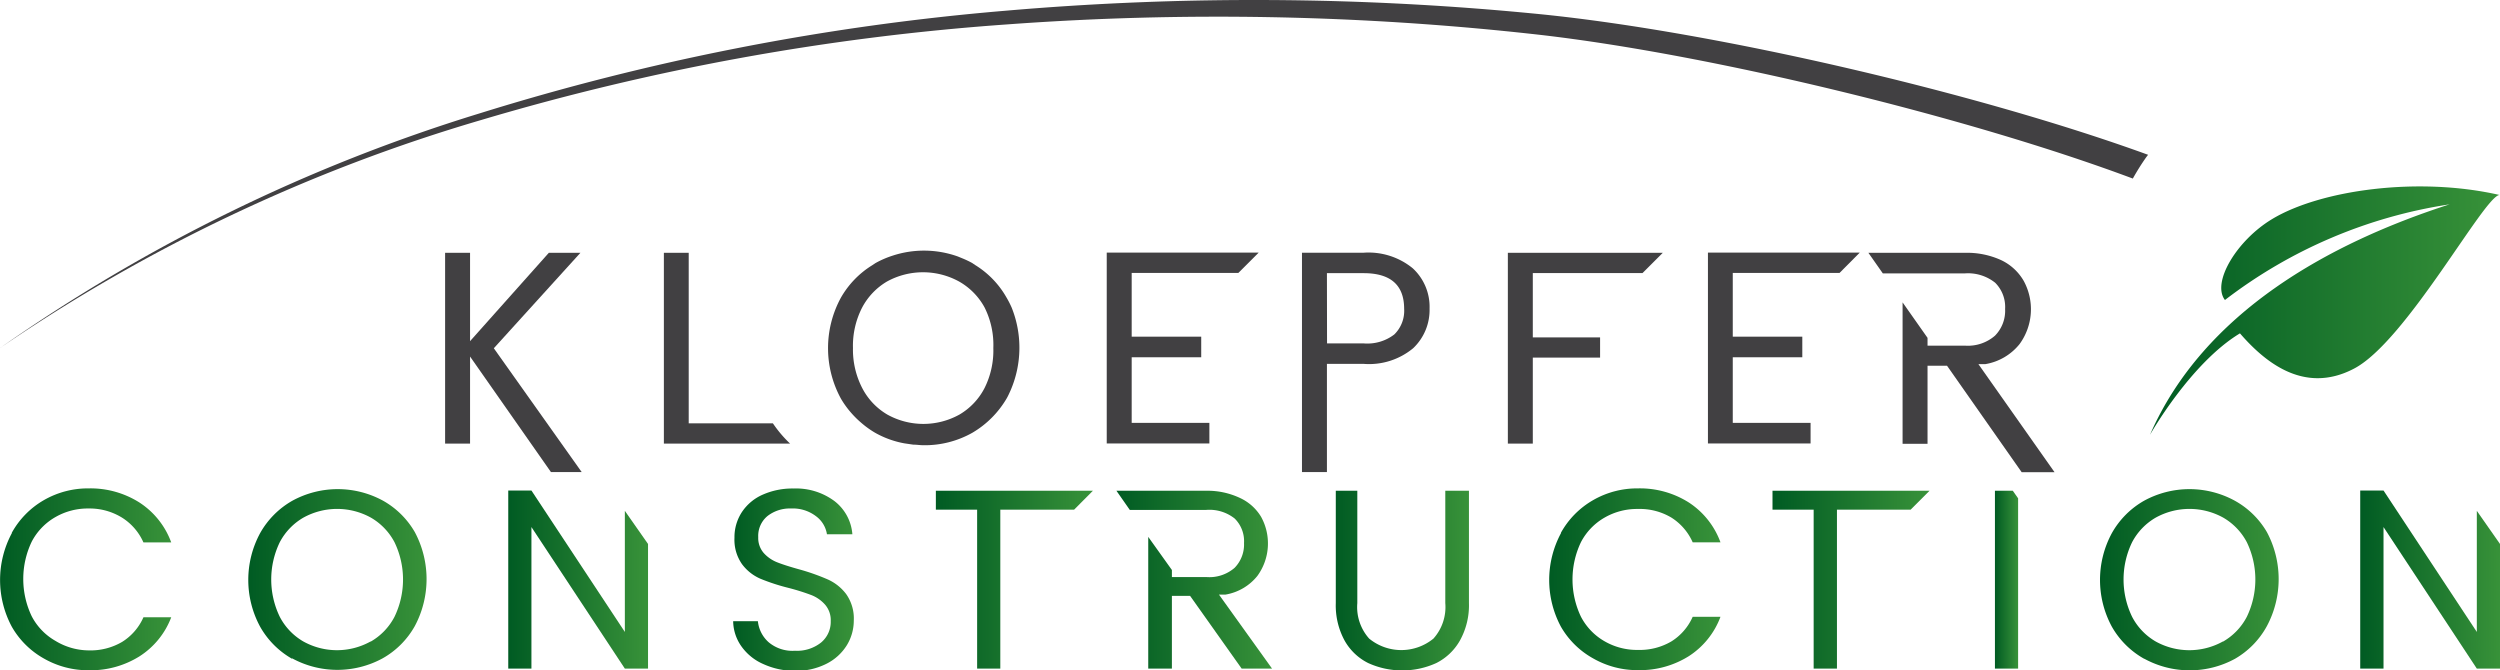
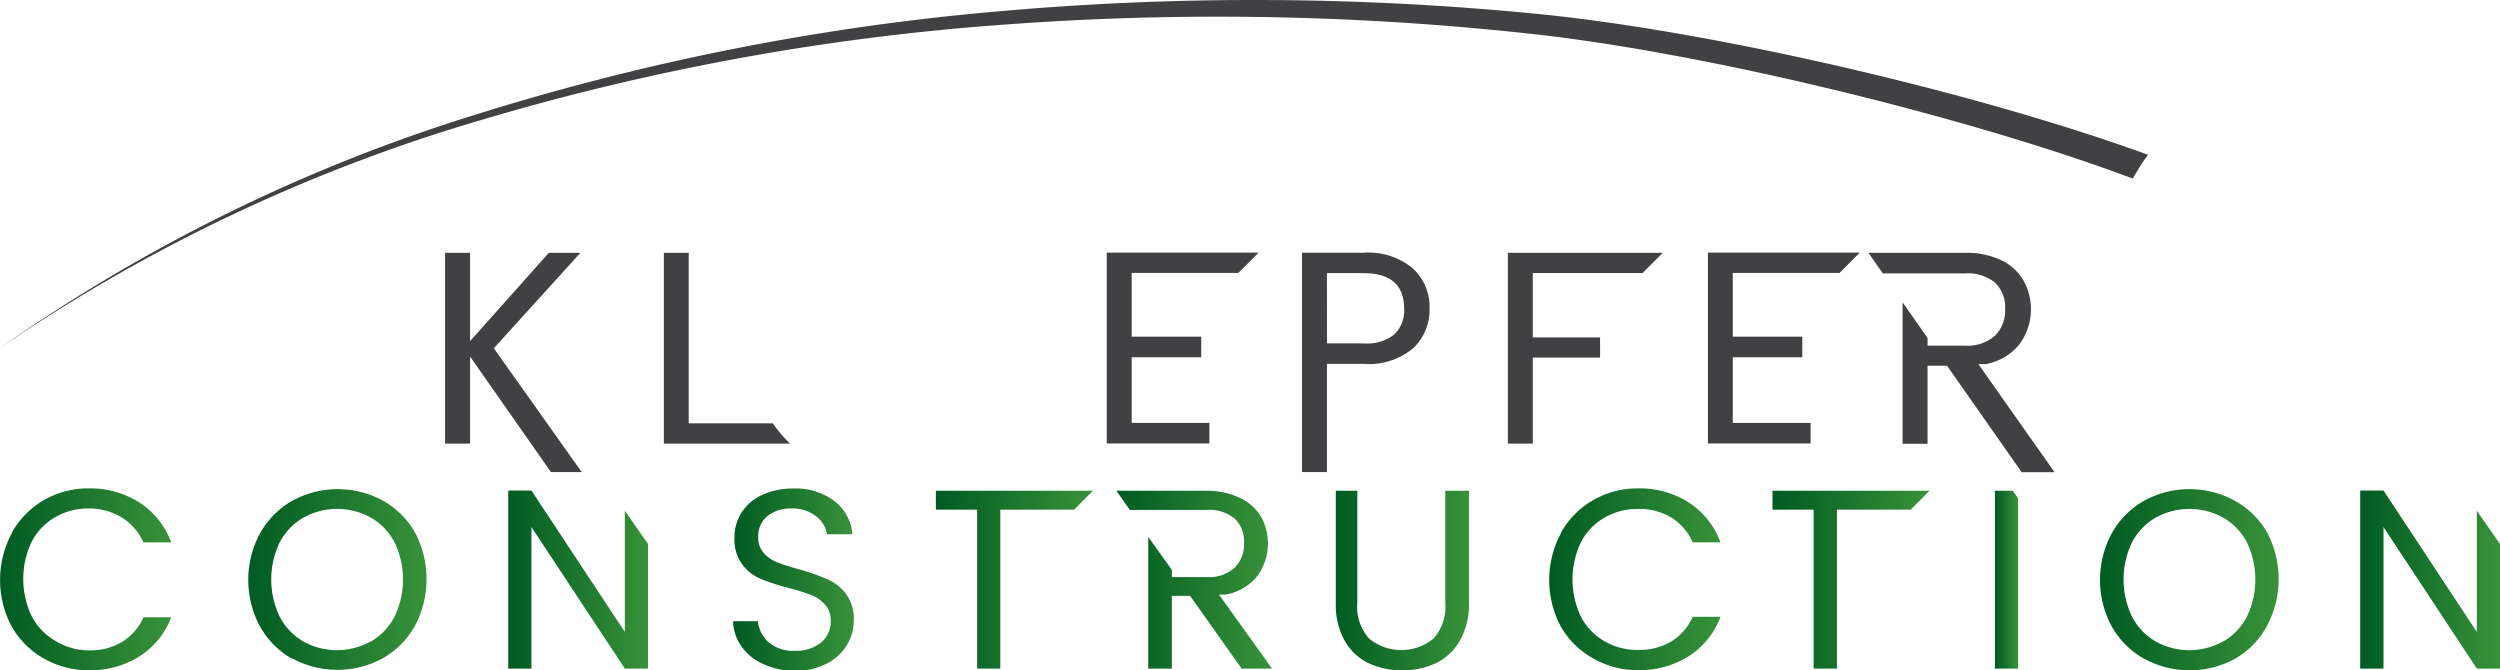
<svg xmlns="http://www.w3.org/2000/svg" xmlns:xlink="http://www.w3.org/1999/xlink" viewBox="0 0 211.41 56.69">
  <defs>
    <linearGradient id="Dégradé_sans_nom_4" y1="48.99" x2="14.48" y2="48.99" gradientUnits="userSpaceOnUse">
      <stop offset="0" stop-color="#005b23" />
      <stop offset="1" stop-color="#389239" />
    </linearGradient>
    <linearGradient id="Dégradé_sans_nom_4-2" x1="20.97" y1="49.01" x2="36.07" y2="49.01" xlink:href="#Dégradé_sans_nom_4" />
    <linearGradient id="Dégradé_sans_nom_4-3" x1="62.03" y1="49" x2="72.23" y2="49" xlink:href="#Dégradé_sans_nom_4" />
    <linearGradient id="Dégradé_sans_nom_4-4" x1="112.82" y1="49.1" x2="124.14" y2="49.1" xlink:href="#Dégradé_sans_nom_4" />
    <linearGradient id="Dégradé_sans_nom_4-5" x1="131" y1="48.99" x2="145.48" y2="48.99" xlink:href="#Dégradé_sans_nom_4" />
    <linearGradient id="Dégradé_sans_nom_4-6" x1="177.58" y1="49.01" x2="192.69" y2="49.01" xlink:href="#Dégradé_sans_nom_4" />
    <linearGradient id="Dégradé_sans_nom_4-7" x1="79.15" y1="49.02" x2="92.42" y2="49.02" xlink:href="#Dégradé_sans_nom_4" />
    <linearGradient id="Dégradé_sans_nom_4-8" x1="149.89" y1="49.02" x2="163.17" y2="49.02" xlink:href="#Dégradé_sans_nom_4" />
    <linearGradient id="Dégradé_sans_nom_4-9" x1="94.41" y1="49.02" x2="107.52" y2="49.02" xlink:href="#Dégradé_sans_nom_4" />
    <linearGradient id="Dégradé_sans_nom_4-10" x1="42.98" y1="49.01" x2="54.8" y2="49.01" xlink:href="#Dégradé_sans_nom_4" />
    <linearGradient id="Dégradé_sans_nom_4-11" x1="199.59" y1="49.01" x2="211.41" y2="49.01" xlink:href="#Dégradé_sans_nom_4" />
    <linearGradient id="Dégradé_sans_nom_4-12" x1="168.7" y1="49.02" x2="170.66" y2="49.02" xlink:href="#Dégradé_sans_nom_4" />
    <linearGradient id="Dégradé_sans_nom_4-13" x1="181.85" y1="26.27" x2="211.41" y2="26.27" xlink:href="#Dégradé_sans_nom_4" />
  </defs>
  <title>kc off3</title>
  <g id="Calque_2" data-name="Calque 2">
    <g id="Calque_1-2" data-name="Calque 1">
      <polygon points="127.51 37.51 129.62 37.51 129.62 30.24 135.31 30.24 135.31 28.53 129.62 28.53 129.62 23.09 138.9 23.09 140.61 21.38 127.51 21.38 127.51 37.51" style="fill:#414042" />
      <path d="M58.24,35.8V21.38H56.14V37.51H66.81a10.26,10.26,0,0,1-1.45-1.71Z" style="fill:#414042" />
-       <path d="M85.12,25.17a7.65,7.65,0,0,0-2.66-2.76l-.25-.17a8,8,0,0,0-.82-.39L81,21.69a8.5,8.5,0,0,0-5.52-.07,7.93,7.93,0,0,0-1.45.63l-.27.18a7.71,7.71,0,0,0-2.66,2.76,8.92,8.92,0,0,0,0,8.5l0,0a7.72,7.72,0,0,0,.74,1.06l.12.14a8,8,0,0,0,.89.88,7.75,7.75,0,0,0,1.16.83,7.92,7.92,0,0,0,2.46.89l.75.11c.29,0,.58.05.88.05a8.18,8.18,0,0,0,4.12-1.05,8.13,8.13,0,0,0,2.92-2.93c.12-.21.22-.44.32-.66a9.11,9.11,0,0,0,.09-7A7.86,7.86,0,0,0,85.12,25.17Zm-1.86,7.64a5.54,5.54,0,0,1-2.13,2.25,6.28,6.28,0,0,1-6.09,0,5.54,5.54,0,0,1-2.13-2.25,7.09,7.09,0,0,1-.78-3.38A7.07,7.07,0,0,1,72.91,26,5.59,5.59,0,0,1,75,23.81a6.33,6.33,0,0,1,6.11,0A5.59,5.59,0,0,1,83.26,26,7.07,7.07,0,0,1,84,29.43,7.09,7.09,0,0,1,83.26,32.81Z" style="fill:#414042" />
      <path d="M110.1,32.1v7.82h2.11V30.77h3.1a5.84,5.84,0,0,0,4.2-1.33,4.46,4.46,0,0,0,1.38-3.35,4.43,4.43,0,0,0-1.42-3.4,5.9,5.9,0,0,0-4.15-1.32H110.1v4.82h0V32.1Zm2.11-9h3.1q3.42,0,3.43,3a2.8,2.8,0,0,1-.83,2.18,3.74,3.74,0,0,1-2.59.76h-3.1Z" style="fill:#414042" />
      <polygon points="104.72 23.08 106.44 21.36 93.59 21.36 93.59 37.5 102.27 37.5 102.27 35.76 95.7 35.76 95.7 30.21 101.58 30.21 101.58 28.47 95.7 28.47 95.7 23.08 104.72 23.08" style="fill:#414042" />
      <polygon points="49.19 39.92 41.76 29.45 49.08 21.38 46.41 21.38 39.75 28.85 39.75 21.38 37.64 21.38 37.64 37.51 39.75 37.51 39.75 30.15 46.59 39.92 49.19 39.92" style="fill:#414042" />
      <polygon points="155.56 23.08 157.27 21.36 144.43 21.36 144.43 37.5 153.11 37.5 153.11 35.76 146.53 35.76 146.53 30.21 152.41 30.21 152.41 28.47 146.53 28.47 146.53 23.08 155.56 23.08" style="fill:#414042" />
      <path d="M167.3,30.79l.6,0a4.7,4.7,0,0,0,2.88-1.69,5,5,0,0,0,.34-5.37A4.35,4.35,0,0,0,169.23,22a6.92,6.92,0,0,0-3.09-.62H158l1.22,1.74h6.92a3.68,3.68,0,0,1,2.58.79,2.89,2.89,0,0,1,.84,2.22,3,3,0,0,1-.86,2.26,3.5,3.5,0,0,1-2.53.84H163v-.66l-2.11-3v3.67h0v8.29H163v-6.6h1.65l6.31,9h2.78Z" style="fill:#414042" />
      <path d="M1,45.05A7.2,7.2,0,0,1,3.7,42.3a7.47,7.47,0,0,1,3.81-1A7.73,7.73,0,0,1,11.8,42.5a6.81,6.81,0,0,1,2.68,3.37H12.13a4.73,4.73,0,0,0-1.8-2.09A5.21,5.21,0,0,0,7.51,43a5.49,5.49,0,0,0-2.83.73,5.12,5.12,0,0,0-2,2.08,7.32,7.32,0,0,0,0,6.3,5.12,5.12,0,0,0,2,2.08A5.48,5.48,0,0,0,7.51,55a5.27,5.27,0,0,0,2.82-.72,4.66,4.66,0,0,0,1.8-2.08h2.35A6.76,6.76,0,0,1,11.8,55.5a7.78,7.78,0,0,1-4.29,1.18,7.53,7.53,0,0,1-3.81-1A7.14,7.14,0,0,1,1,53a8.37,8.37,0,0,1,0-7.91Z" style="fill:url(#Dégradé_sans_nom_4)" />
      <path d="M24.7,55.71A7.18,7.18,0,0,1,22,53a8.31,8.31,0,0,1,0-7.92,7.19,7.19,0,0,1,2.73-2.74,8,8,0,0,1,7.66,0A7.14,7.14,0,0,1,35.08,45a8.44,8.44,0,0,1,0,7.94,7.13,7.13,0,0,1-2.72,2.73,8,8,0,0,1-7.66,0Zm6.66-1.46a5.17,5.17,0,0,0,2-2.09,7.26,7.26,0,0,0,0-6.31,5.2,5.2,0,0,0-2-2.08,5.9,5.9,0,0,0-5.7,0,5.2,5.2,0,0,0-2,2.08,7.24,7.24,0,0,0,0,6.31,5.16,5.16,0,0,0,2,2.09,5.85,5.85,0,0,0,5.67,0Z" style="fill:url(#Dégradé_sans_nom_4-2)" />
      <path d="M64.56,56.16a4.42,4.42,0,0,1-1.84-1.47A3.75,3.75,0,0,1,62,52.53h2.09A2.75,2.75,0,0,0,65,54.31a3.13,3.13,0,0,0,2.23.72,3.26,3.26,0,0,0,2.21-.7,2.27,2.27,0,0,0,.81-1.8,2,2,0,0,0-.48-1.4,3,3,0,0,0-1.19-.82,18.67,18.67,0,0,0-1.92-.6,16.94,16.94,0,0,1-2.38-.78,3.84,3.84,0,0,1-1.53-1.22,3.58,3.58,0,0,1-.64-2.23,3.87,3.87,0,0,1,.63-2.18,4.07,4.07,0,0,1,1.76-1.47,6.2,6.2,0,0,1,2.6-.52,5.45,5.45,0,0,1,3.46,1.06,3.91,3.91,0,0,1,1.52,2.81H69.93A2.33,2.33,0,0,0,69,43.65,3.22,3.22,0,0,0,66.9,43a3.07,3.07,0,0,0-2,.64,2.17,2.17,0,0,0-.78,1.78,1.93,1.93,0,0,0,.46,1.34,3,3,0,0,0,1.14.79q.68.27,1.91.61A18,18,0,0,1,70,49a4,4,0,0,1,1.55,1.23,3.58,3.58,0,0,1,.65,2.25,4,4,0,0,1-.58,2.07,4.28,4.28,0,0,1-1.73,1.58,5.69,5.69,0,0,1-2.7.6A6.42,6.42,0,0,1,64.56,56.16Z" style="fill:url(#Dégradé_sans_nom_4-3)" />
      <path d="M114.78,41.5V51a4,4,0,0,0,1,3,4.29,4.29,0,0,0,5.44,0,4,4,0,0,0,1-3V41.5h2V51a6.14,6.14,0,0,1-.76,3.16,4.74,4.74,0,0,1-2,1.91,6.95,6.95,0,0,1-5.76,0,4.68,4.68,0,0,1-2-1.91,6.21,6.21,0,0,1-.74-3.16V41.5Z" style="fill:url(#Dégradé_sans_nom_4-4)" />
      <path d="M132,45.05a7.2,7.2,0,0,1,2.71-2.75,7.47,7.47,0,0,1,3.81-1,7.73,7.73,0,0,1,4.29,1.19,6.81,6.81,0,0,1,2.68,3.37h-2.35a4.73,4.73,0,0,0-1.8-2.09,5.21,5.21,0,0,0-2.82-.73,5.49,5.49,0,0,0-2.83.73,5.12,5.12,0,0,0-2,2.08,7.32,7.32,0,0,0,0,6.3,5.12,5.12,0,0,0,2,2.08,5.48,5.48,0,0,0,2.83.73,5.27,5.27,0,0,0,2.82-.72,4.66,4.66,0,0,0,1.8-2.08h2.35a6.76,6.76,0,0,1-2.68,3.33,7.78,7.78,0,0,1-4.29,1.18,7.53,7.53,0,0,1-3.81-1A7.14,7.14,0,0,1,132,53a8.37,8.37,0,0,1,0-7.91Z" style="fill:url(#Dégradé_sans_nom_4-5)" />
      <path d="M181.32,55.71A7.18,7.18,0,0,1,178.59,53a8.31,8.31,0,0,1,0-7.92,7.19,7.19,0,0,1,2.73-2.74,8,8,0,0,1,7.66,0A7.14,7.14,0,0,1,191.7,45a8.44,8.44,0,0,1,0,7.94A7.13,7.13,0,0,1,189,55.71a8,8,0,0,1-7.66,0ZM188,54.25a5.17,5.17,0,0,0,2-2.09,7.26,7.26,0,0,0,0-6.31,5.2,5.2,0,0,0-2-2.08,5.9,5.9,0,0,0-5.7,0,5.2,5.2,0,0,0-2,2.08,7.24,7.24,0,0,0,0,6.31,5.16,5.16,0,0,0,2,2.09,5.85,5.85,0,0,0,5.67,0Z" style="fill:url(#Dégradé_sans_nom_4-6)" />
      <polygon points="86.25 41.5 81.11 41.5 79.14 41.5 79.14 42.12 79.14 43.1 82.63 43.1 82.63 56.54 84.59 56.54 84.59 43.1 90.83 43.1 92.42 41.5 86.25 41.5" style="fill:url(#Dégradé_sans_nom_4-7)" />
      <polygon points="156.99 41.5 151.85 41.5 149.89 41.5 149.89 42.12 149.89 43.1 153.37 43.1 153.37 56.54 155.34 56.54 155.34 43.1 161.57 43.1 163.17 41.5 156.99 41.5" style="fill:url(#Dégradé_sans_nom_4-8)" />
      <path d="M103.08,50.28l.56,0a4.38,4.38,0,0,0,2.69-1.58,4.66,4.66,0,0,0,.31-5,4.06,4.06,0,0,0-1.76-1.58A6.45,6.45,0,0,0,102,41.5H94.41l1.13,1.62H102a3.43,3.43,0,0,1,2.41.73,2.69,2.69,0,0,1,.79,2.07,2.82,2.82,0,0,1-.8,2.1,3.26,3.26,0,0,1-2.36.78H99.1V48.2l-2-2.8V56.54h2V50.39h1.54L105,56.54h2.57Z" style="fill:url(#Dégradé_sans_nom_4-9)" />
      <polygon points="52.84 43.2 52.84 53.44 44.94 41.48 42.98 41.48 42.98 56.54 44.94 56.54 44.94 44.57 52.84 56.54 54.8 56.54 54.8 46 52.84 43.2" style="fill:url(#Dégradé_sans_nom_4-10)" />
      <polygon points="209.45 43.2 209.45 53.44 201.56 41.48 199.59 41.48 199.59 56.54 201.56 56.54 201.56 44.57 209.45 56.54 211.41 56.54 211.41 46 209.45 43.2" style="fill:url(#Dégradé_sans_nom_4-11)" />
      <polygon points="170.21 41.5 168.7 41.5 168.7 56.54 170.66 56.54 170.66 42.14 170.21 41.5" style="fill:url(#Dégradé_sans_nom_4-12)" />
      <path d="M181.49,13.3l.16-.21C167.39,7.9,145.33,2.73,130.35,1.21A244.31,244.31,0,0,0,85,.91,207.7,207.7,0,0,0,40.55,9.59,144.05,144.05,0,0,0,0,29.43,143.76,143.76,0,0,1,40.72,10.14,206.84,206.84,0,0,1,85.09,2.07a242.87,242.87,0,0,1,45.08.87c14.67,1.68,36.41,7,50.19,12.16A20.22,20.22,0,0,1,181.49,13.3Z" style="fill:#414042" />
-       <path d="M192.15,18.52c-3,1.8-5.14,5.37-4,6.85a41.35,41.35,0,0,1,19-8.09c-10.09,3.25-20.8,9.08-25.34,19.49,0,0,3.43-6.06,7.61-8.58,2,2.3,5.34,5.22,9.61,3,4.43-2.26,11.1-14.72,12.35-14.7C204.5,14.91,196.24,16.06,192.15,18.52Z" style="fill:url(#Dégradé_sans_nom_4-13)" />
    </g>
  </g>
</svg>